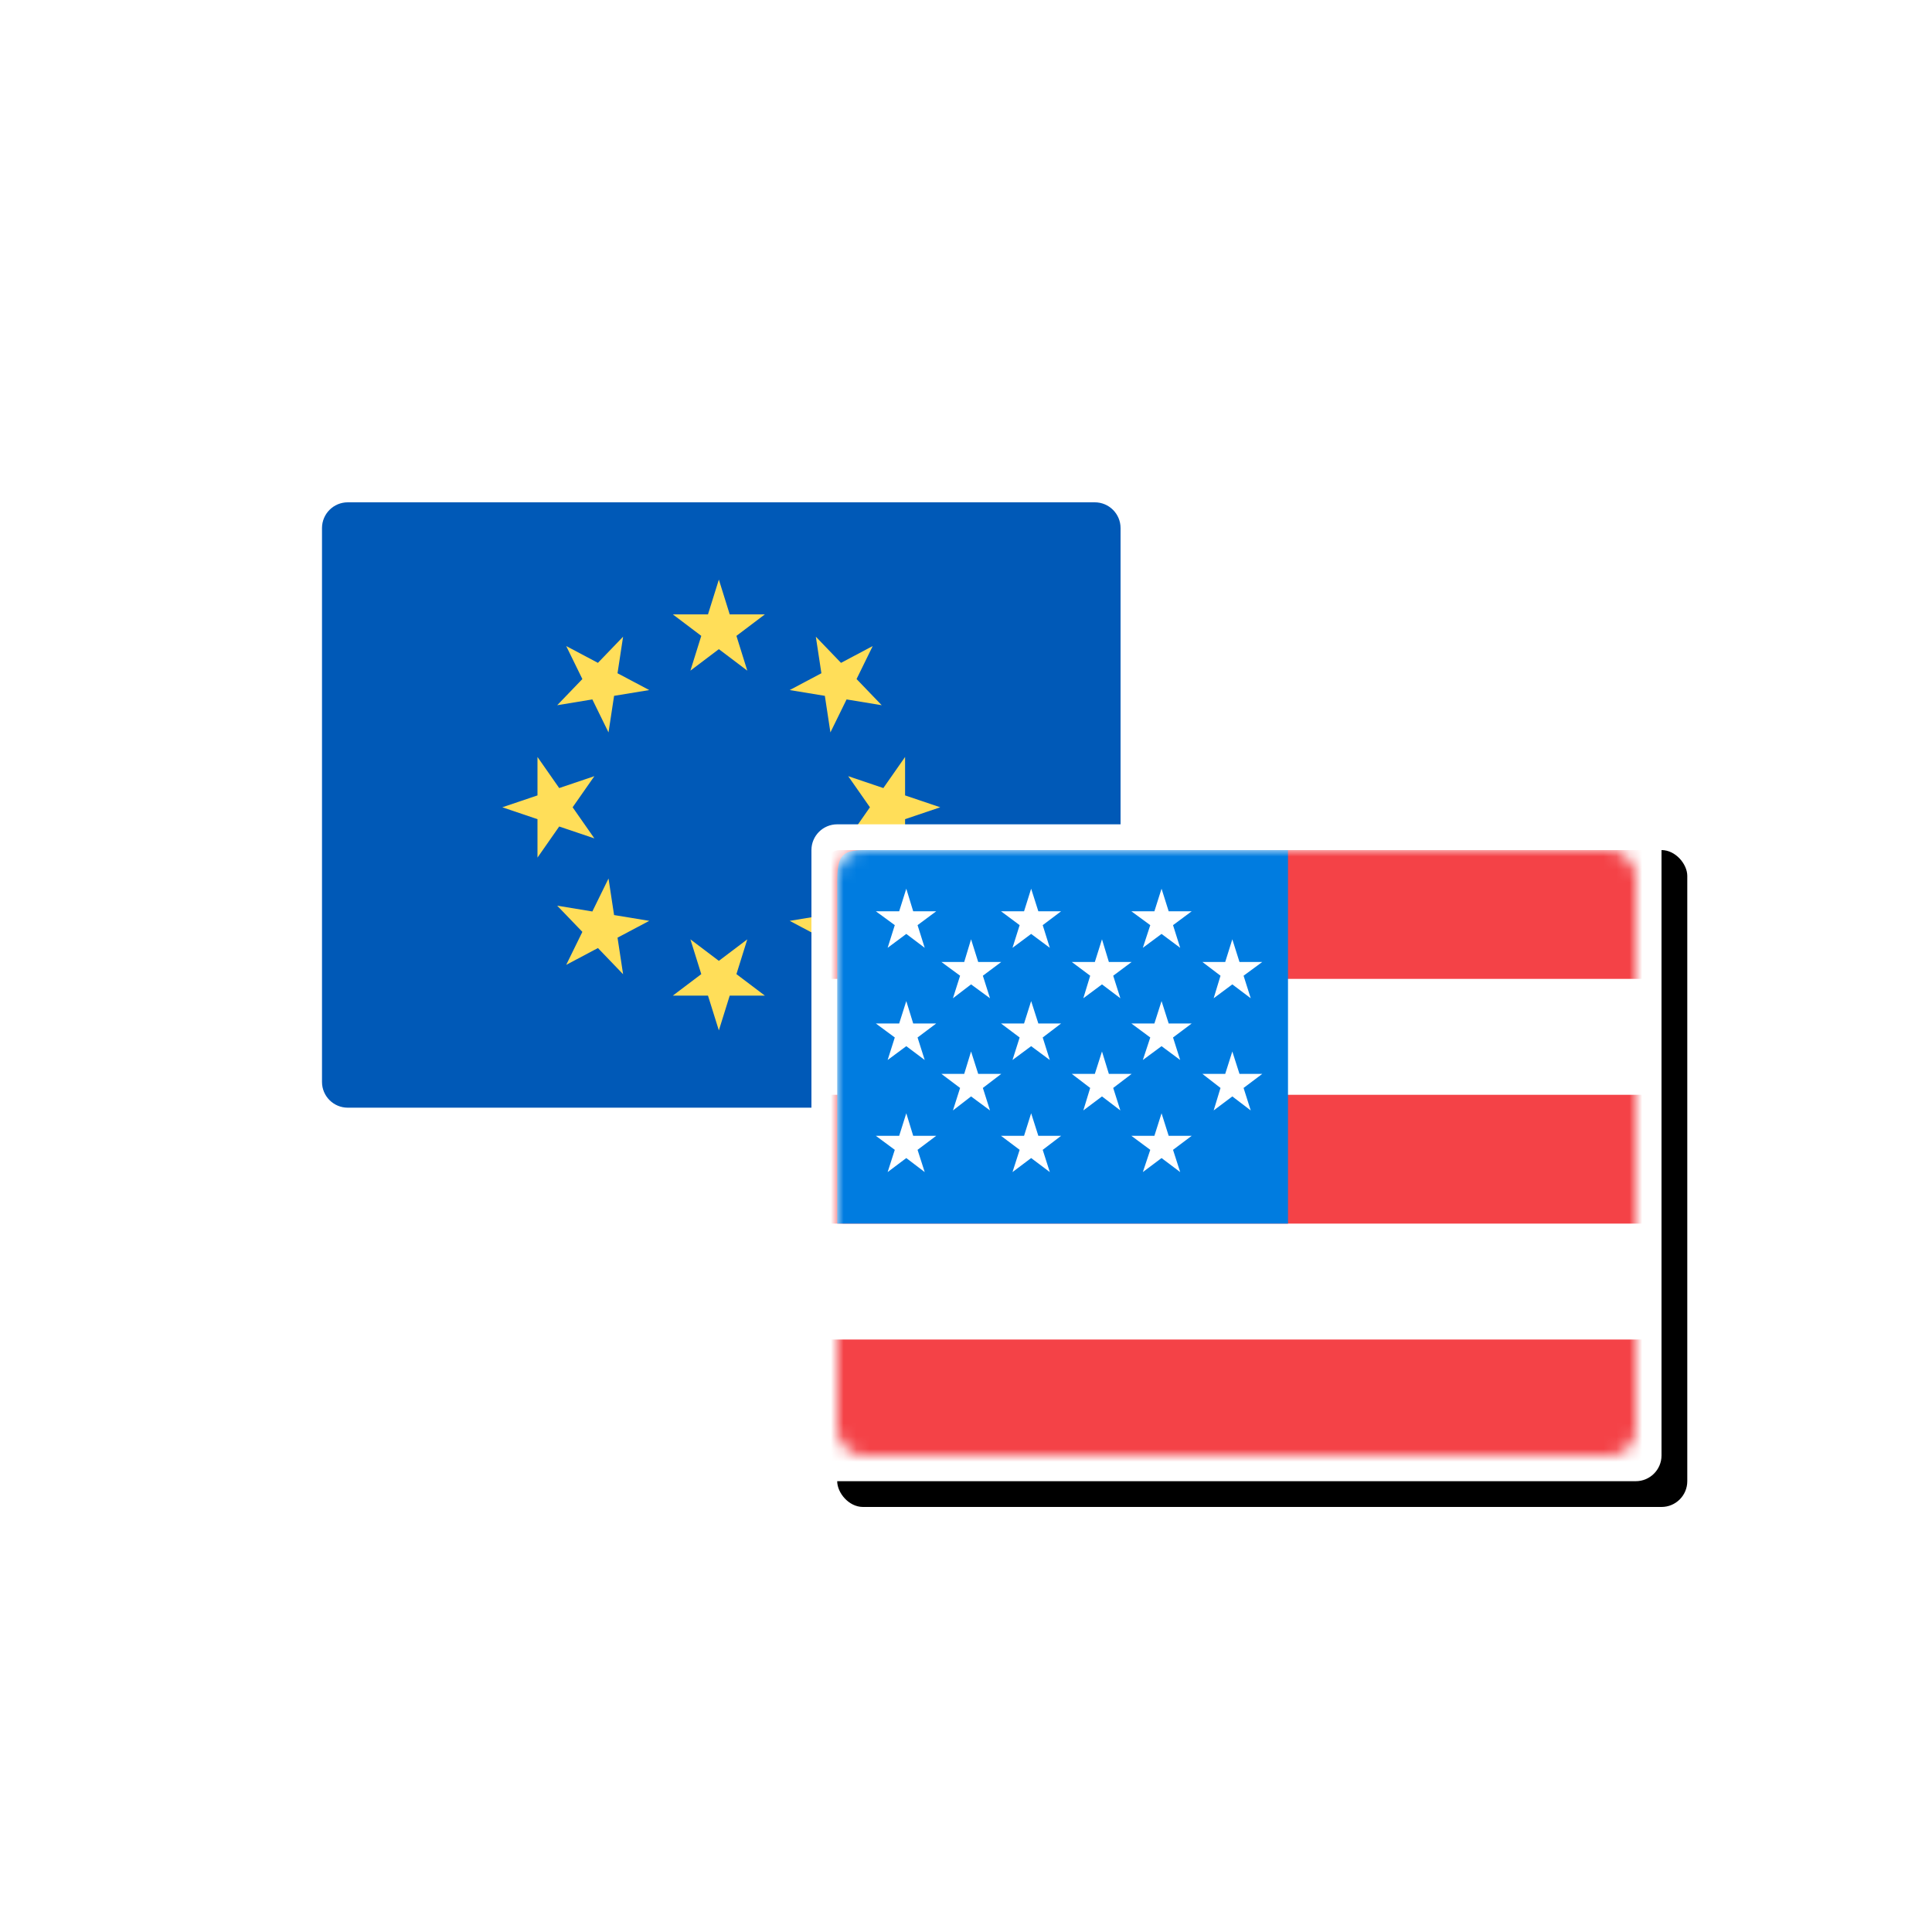
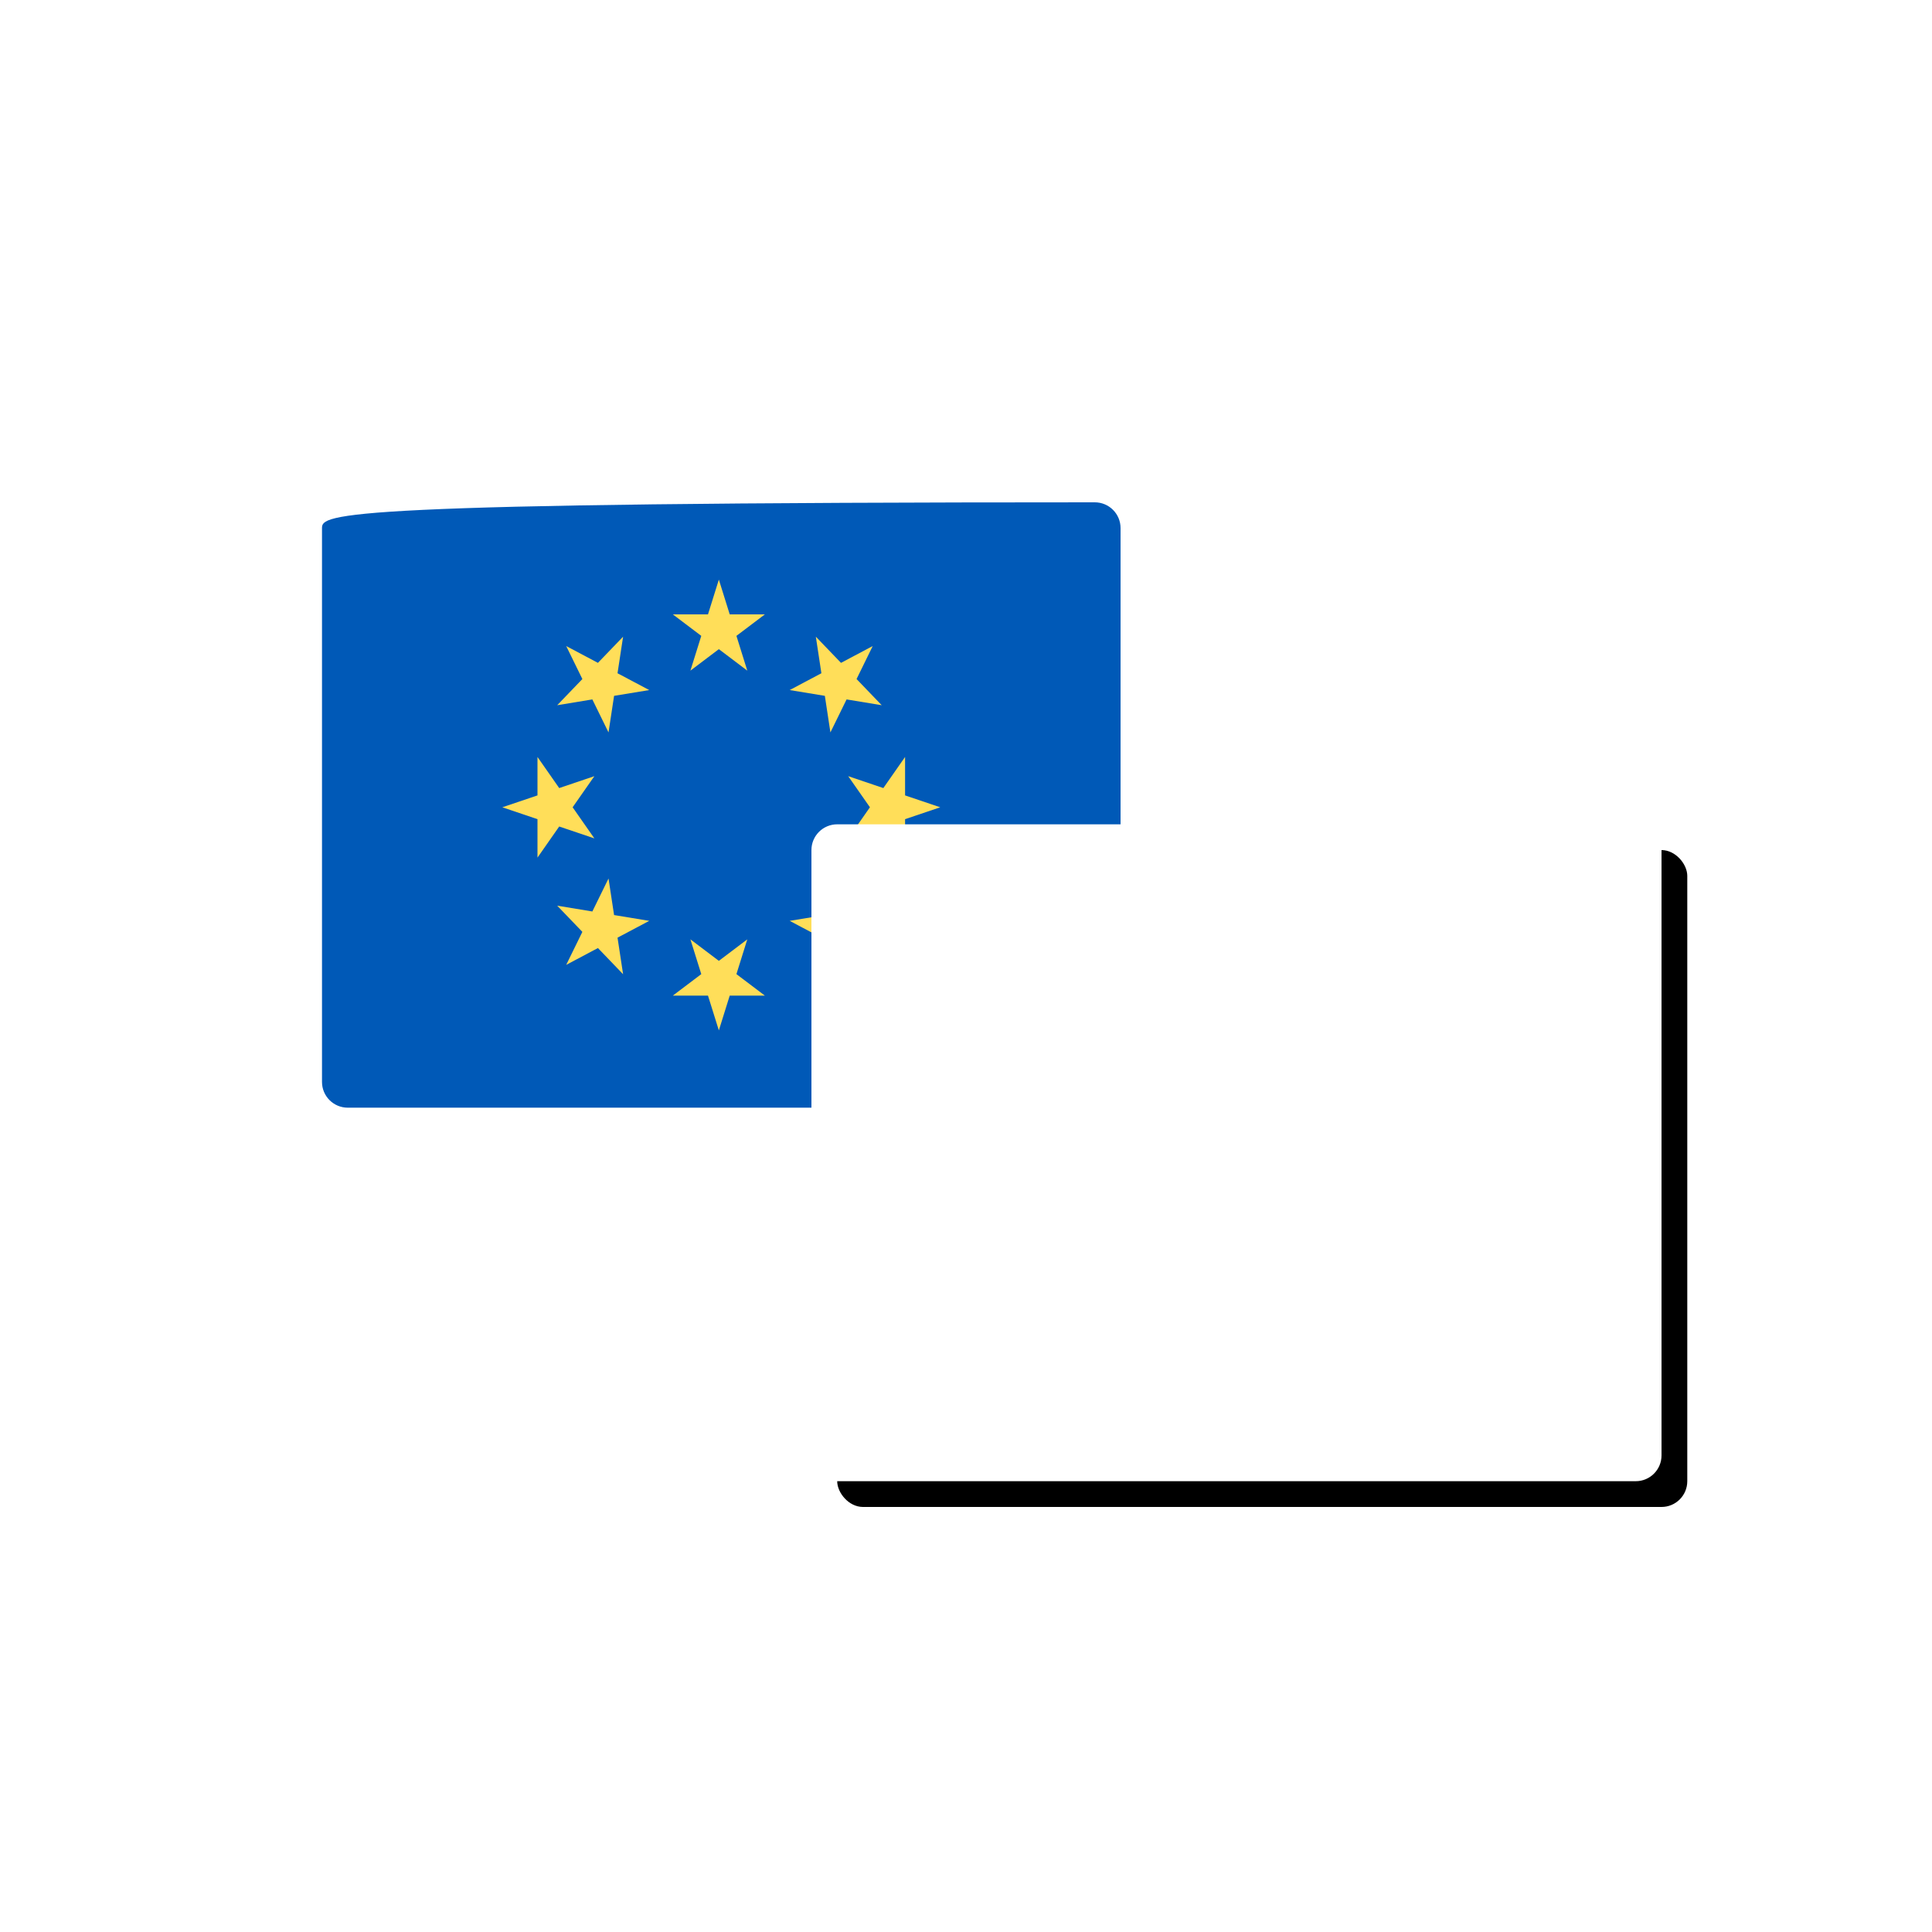
<svg xmlns="http://www.w3.org/2000/svg" xmlns:xlink="http://www.w3.org/1999/xlink" width="150px" height="150px" viewBox="0 0 150 150" version="1.1">
  <title>1_F7F7F7_2C2C2C</title>
  <defs>
    <rect id="path-1" x="0" y="0" width="66" height="51" rx="2" />
    <filter x="-12.1%" y="-15.7%" width="130.3%" height="139.2%" filterUnits="objectBoundingBox" id="filter-2">
      <feOffset dx="2" dy="2" in="SourceAlpha" result="shadowOffsetOuter1" />
      <feGaussianBlur stdDeviation="3" in="shadowOffsetOuter1" result="shadowBlurOuter1" />
      <feColorMatrix values="0 0 0 0 0   0 0 0 0 0   0 0 0 0 0  0 0 0 0.15 0" type="matrix" in="shadowBlurOuter1" />
    </filter>
-     <rect id="path-3" x="0" y="0" width="62" height="47" rx="2" />
  </defs>
  <g id="1_F7F7F7_2C2C2C" stroke="none" stroke-width="1" fill="none" fill-rule="evenodd">
    <g id="Group-2" transform="translate(25, 39)">
      <g id="Group-4" fill-rule="nonzero">
        <g id="Clipped">
-           <path d="M60,0 L2,0 C0.895,2.02906125e-16 -1.3527075e-16,0.895 0,2 L0,45 C1.3527075e-16,46.105 0.895,47 2,47 L60,47 C61.105,47 62,46.105 62,45 L62,2 C62,0.895 61.105,-2.02906125e-16 60,0 Z" id="Path" fill="#0059B7" />
+           <path d="M60,0 C0.895,2.02906125e-16 -1.3527075e-16,0.895 0,2 L0,45 C1.3527075e-16,46.105 0.895,47 2,47 L60,47 C61.105,47 62,46.105 62,45 L62,2 C62,0.895 61.105,-2.02906125e-16 60,0 Z" id="Path" fill="#0059B7" />
          <g id="Group" transform="translate(14, 6)" fill="#FFDE59">
            <polygon id="Path" points="16.812 0 17.655 2.7 20.385 2.7 18.176 4.369 19.02 7.069 16.812 5.4 14.603 7.069 15.447 4.369 13.238 2.7 15.968 2.7" />
            <polygon id="Path" points="4.96 5.159 7.423 6.464 9.377 4.432 8.944 7.271 11.407 8.576 8.677 9.025 8.245 11.865 6.99 9.303 4.261 9.753 6.215 7.721" />
            <polygon id="Path" points="0 17.677 2.73 16.755 2.73 13.77 4.416 16.185 7.146 15.262 5.459 17.677 7.146 20.092 4.416 19.17 2.73 21.585 2.73 18.6" />
            <polygon id="Path" points="4.96 29.912 6.215 27.35 4.261 25.317 6.99 25.767 8.245 23.206 8.677 26.045 11.407 26.495 8.945 27.8 9.377 30.639 7.423 28.606" />
            <polygon id="Path" points="16.812 35 15.968 32.3 13.238 32.3 15.447 30.631 14.603 27.931 16.812 29.6 19.02 27.931 18.176 30.631 20.385 32.3 17.655 32.3" />
            <polygon id="Path" points="28.758 29.912 26.295 28.607 24.341 30.639 24.774 27.8 22.311 26.495 25.041 26.045 25.473 23.206 26.728 25.767 29.457 25.317 27.503 27.35" />
            <polygon id="Path" points="34 17.677 31.27 18.6 31.27 21.585 29.583 19.17 26.854 20.092 28.541 17.677 26.854 15.262 29.583 16.185 31.27 13.77 31.27 16.755" />
            <polygon id="Path" points="28.758 5.159 27.503 7.721 29.457 9.753 26.728 9.303 25.473 11.865 25.041 9.025 22.311 8.576 24.773 7.271 24.341 4.432 26.295 6.464" />
          </g>
        </g>
      </g>
      <g id="Group-6" transform="translate(38, 25)">
        <g id="Rectangle" fill-rule="nonzero">
          <use fill="black" fill-opacity="1" filter="url(#filter-2)" xlink:href="#path-1" />
          <use fill="#FFFFFF" xlink:href="#path-1" />
        </g>
        <g id="Group-21" transform="translate(2, 2)">
          <mask id="mask-4" fill="white">
            <use xlink:href="#path-3" />
          </mask>
          <use id="Rectangle" fill="#FFFFFF" xlink:href="#path-3" />
          <g id="Group-19" mask="url(#mask-4)">
            <g transform="translate(-3, 0)">
              <polygon id="Fill-66" fill="#F44247" points="0 29 69 29 69 19 0 19" />
              <polygon id="Fill-66-Copy" fill="#F44247" points="0 48 69 48 69 38 0 38" />
-               <path d="M69,8.59 C69,3.849 67.561,0 65.788,0 L3.212,0 C1.438,0 0,3.849 0,8.59 L0,10 L69,10 L69,8.59" id="Fill-67" fill="#F44247" />
              <path d="M5.051,0 C3.333,0.002 3,0.491 3,2.467 L3,29 L38,29 L38,0 L5.051,0 Z" id="Fill-68" fill="#007CE0" />
              <g id="Group-20" stroke-width="1" fill="none" transform="translate(6, 3)">
                <polyline id="Fill-74" fill="#FFFFFF" points="2.364 0 2.9 1.751 4.688 1.751 3.239 2.828 3.794 4.588 2.364 3.509 0.916 4.588 1.471 2.828 0 1.751 1.812 1.751 2.364 0" />
                <polyline id="Fill-75" fill="#FFFFFF" points="12.058 0 12.616 1.751 14.385 1.751 12.956 2.828 13.507 4.588 12.058 3.509 10.61 4.588 11.165 2.828 9.717 1.751 11.508 1.751 12.058 0" />
                <polyline id="Fill-76" fill="#FFFFFF" points="22.182 0 22.736 1.751 24.524 1.751 23.074 2.828 23.629 4.588 22.182 3.509 20.73 4.588 21.307 2.828 19.838 1.751 21.627 1.751 22.182 0" />
                <polyline id="Fill-79" fill="#FFFFFF" points="2.364 8.724 2.9 10.462 4.688 10.462 3.239 11.55 3.794 13.298 2.364 12.224 0.916 13.298 1.471 11.55 0 10.462 1.812 10.462 2.364 8.724" />
                <polyline id="Fill-80" fill="#FFFFFF" points="12.058 8.724 12.616 10.462 14.385 10.462 12.956 11.55 13.507 13.298 12.058 12.224 10.61 13.298 11.165 11.55 9.717 10.462 11.508 10.462 12.058 8.724" />
                <polyline id="Fill-81" fill="#FFFFFF" points="22.182 8.724 22.736 10.462 24.524 10.462 23.074 11.55 23.629 13.298 22.182 12.224 20.73 13.298 21.307 11.55 19.838 10.462 21.627 10.462 22.182 8.724" />
                <polyline id="Fill-84" fill="#FFFFFF" points="2.364 17.434 2.9 19.184 4.688 19.184 3.239 20.273 3.794 22 2.364 20.911 0.916 22 1.471 20.273 0 19.184 1.812 19.184 2.364 17.434" />
                <polyline id="Fill-85" fill="#FFFFFF" points="12.058 17.434 12.616 19.184 14.385 19.184 12.956 20.273 13.507 22 12.058 20.911 10.61 22 11.165 20.273 9.717 19.184 11.508 19.184 12.058 17.434" />
                <polyline id="Fill-86" fill="#FFFFFF" points="22.182 17.434 22.736 19.184 24.524 19.184 23.074 20.273 23.629 22 22.182 20.911 20.73 22 21.307 20.273 19.838 19.184 21.627 19.184 22.182 17.434" />
                <polyline id="Fill-96" fill="#FFFFFF" points="7.393 3.927 7.948 5.689 9.735 5.689 8.309 6.755 8.864 8.504 7.393 7.427 5.986 8.504 6.541 6.755 5.093 5.689 6.861 5.689 7.393 3.927" />
                <polyline id="Fill-97" fill="#FFFFFF" points="17.558 3.927 18.093 5.689 19.858 5.689 18.429 6.755 18.984 8.504 17.558 7.427 16.109 8.504 16.642 6.755 15.216 5.689 17.003 5.689 17.558 3.927" />
                <polyline id="Fill-98" fill="#FFFFFF" points="27.677 3.927 28.234 5.689 30 5.689 28.551 6.755 29.106 8.504 27.677 7.427 26.229 8.504 26.76 6.755 25.356 5.689 27.125 5.689 27.677 3.927" />
                <polyline id="Fill-102" fill="#FFFFFF" points="7.393 12.637 7.948 14.378 9.735 14.378 8.309 15.468 8.864 17.214 7.393 16.126 5.986 17.214 6.541 15.468 5.093 14.378 6.861 14.378 7.393 12.637" />
-                 <polyline id="Fill-103" fill="#FFFFFF" points="17.558 12.637 18.093 14.378 19.858 14.378 18.429 15.468 18.984 17.214 17.558 16.126 16.109 17.214 16.642 15.468 15.216 14.378 17.003 14.378 17.558 12.637" />
                <polyline id="Fill-104" fill="#FFFFFF" points="27.677 12.637 28.234 14.378 30 14.378 28.551 15.468 29.106 17.214 27.677 16.126 26.229 17.214 26.76 15.468 25.356 14.378 27.125 14.378 27.677 12.637" />
              </g>
            </g>
          </g>
        </g>
      </g>
    </g>
  </g>
</svg>